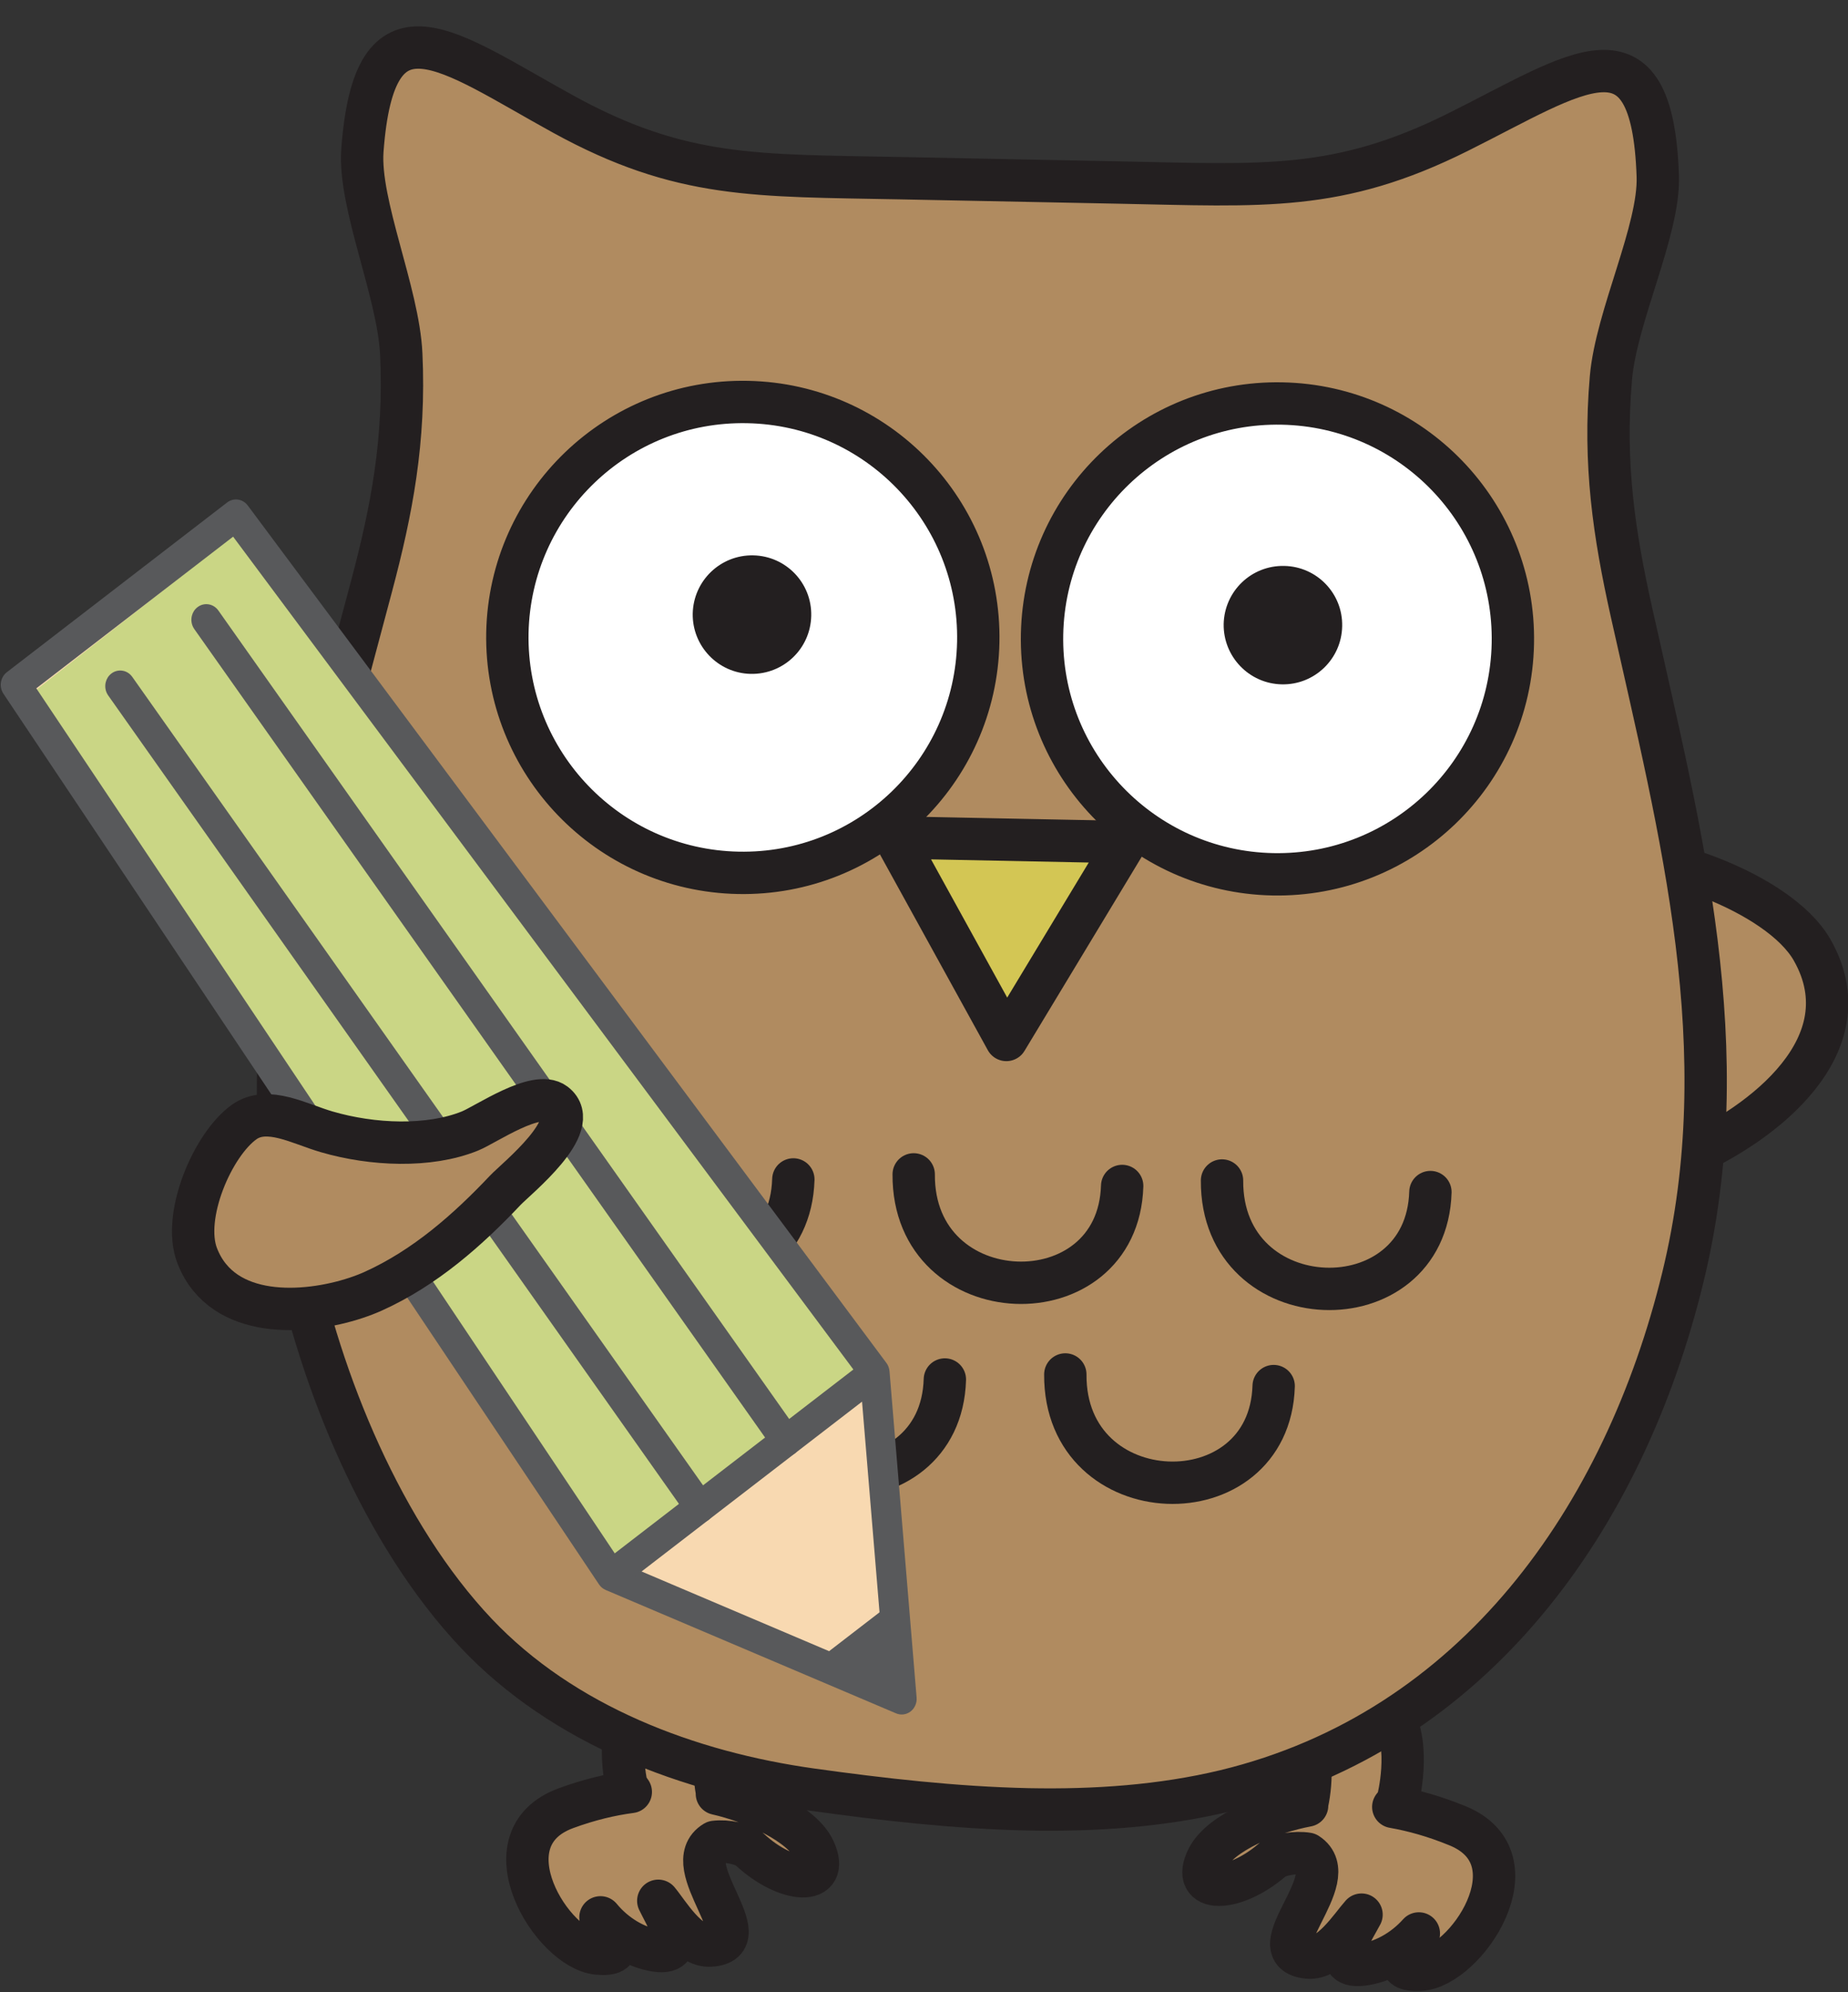
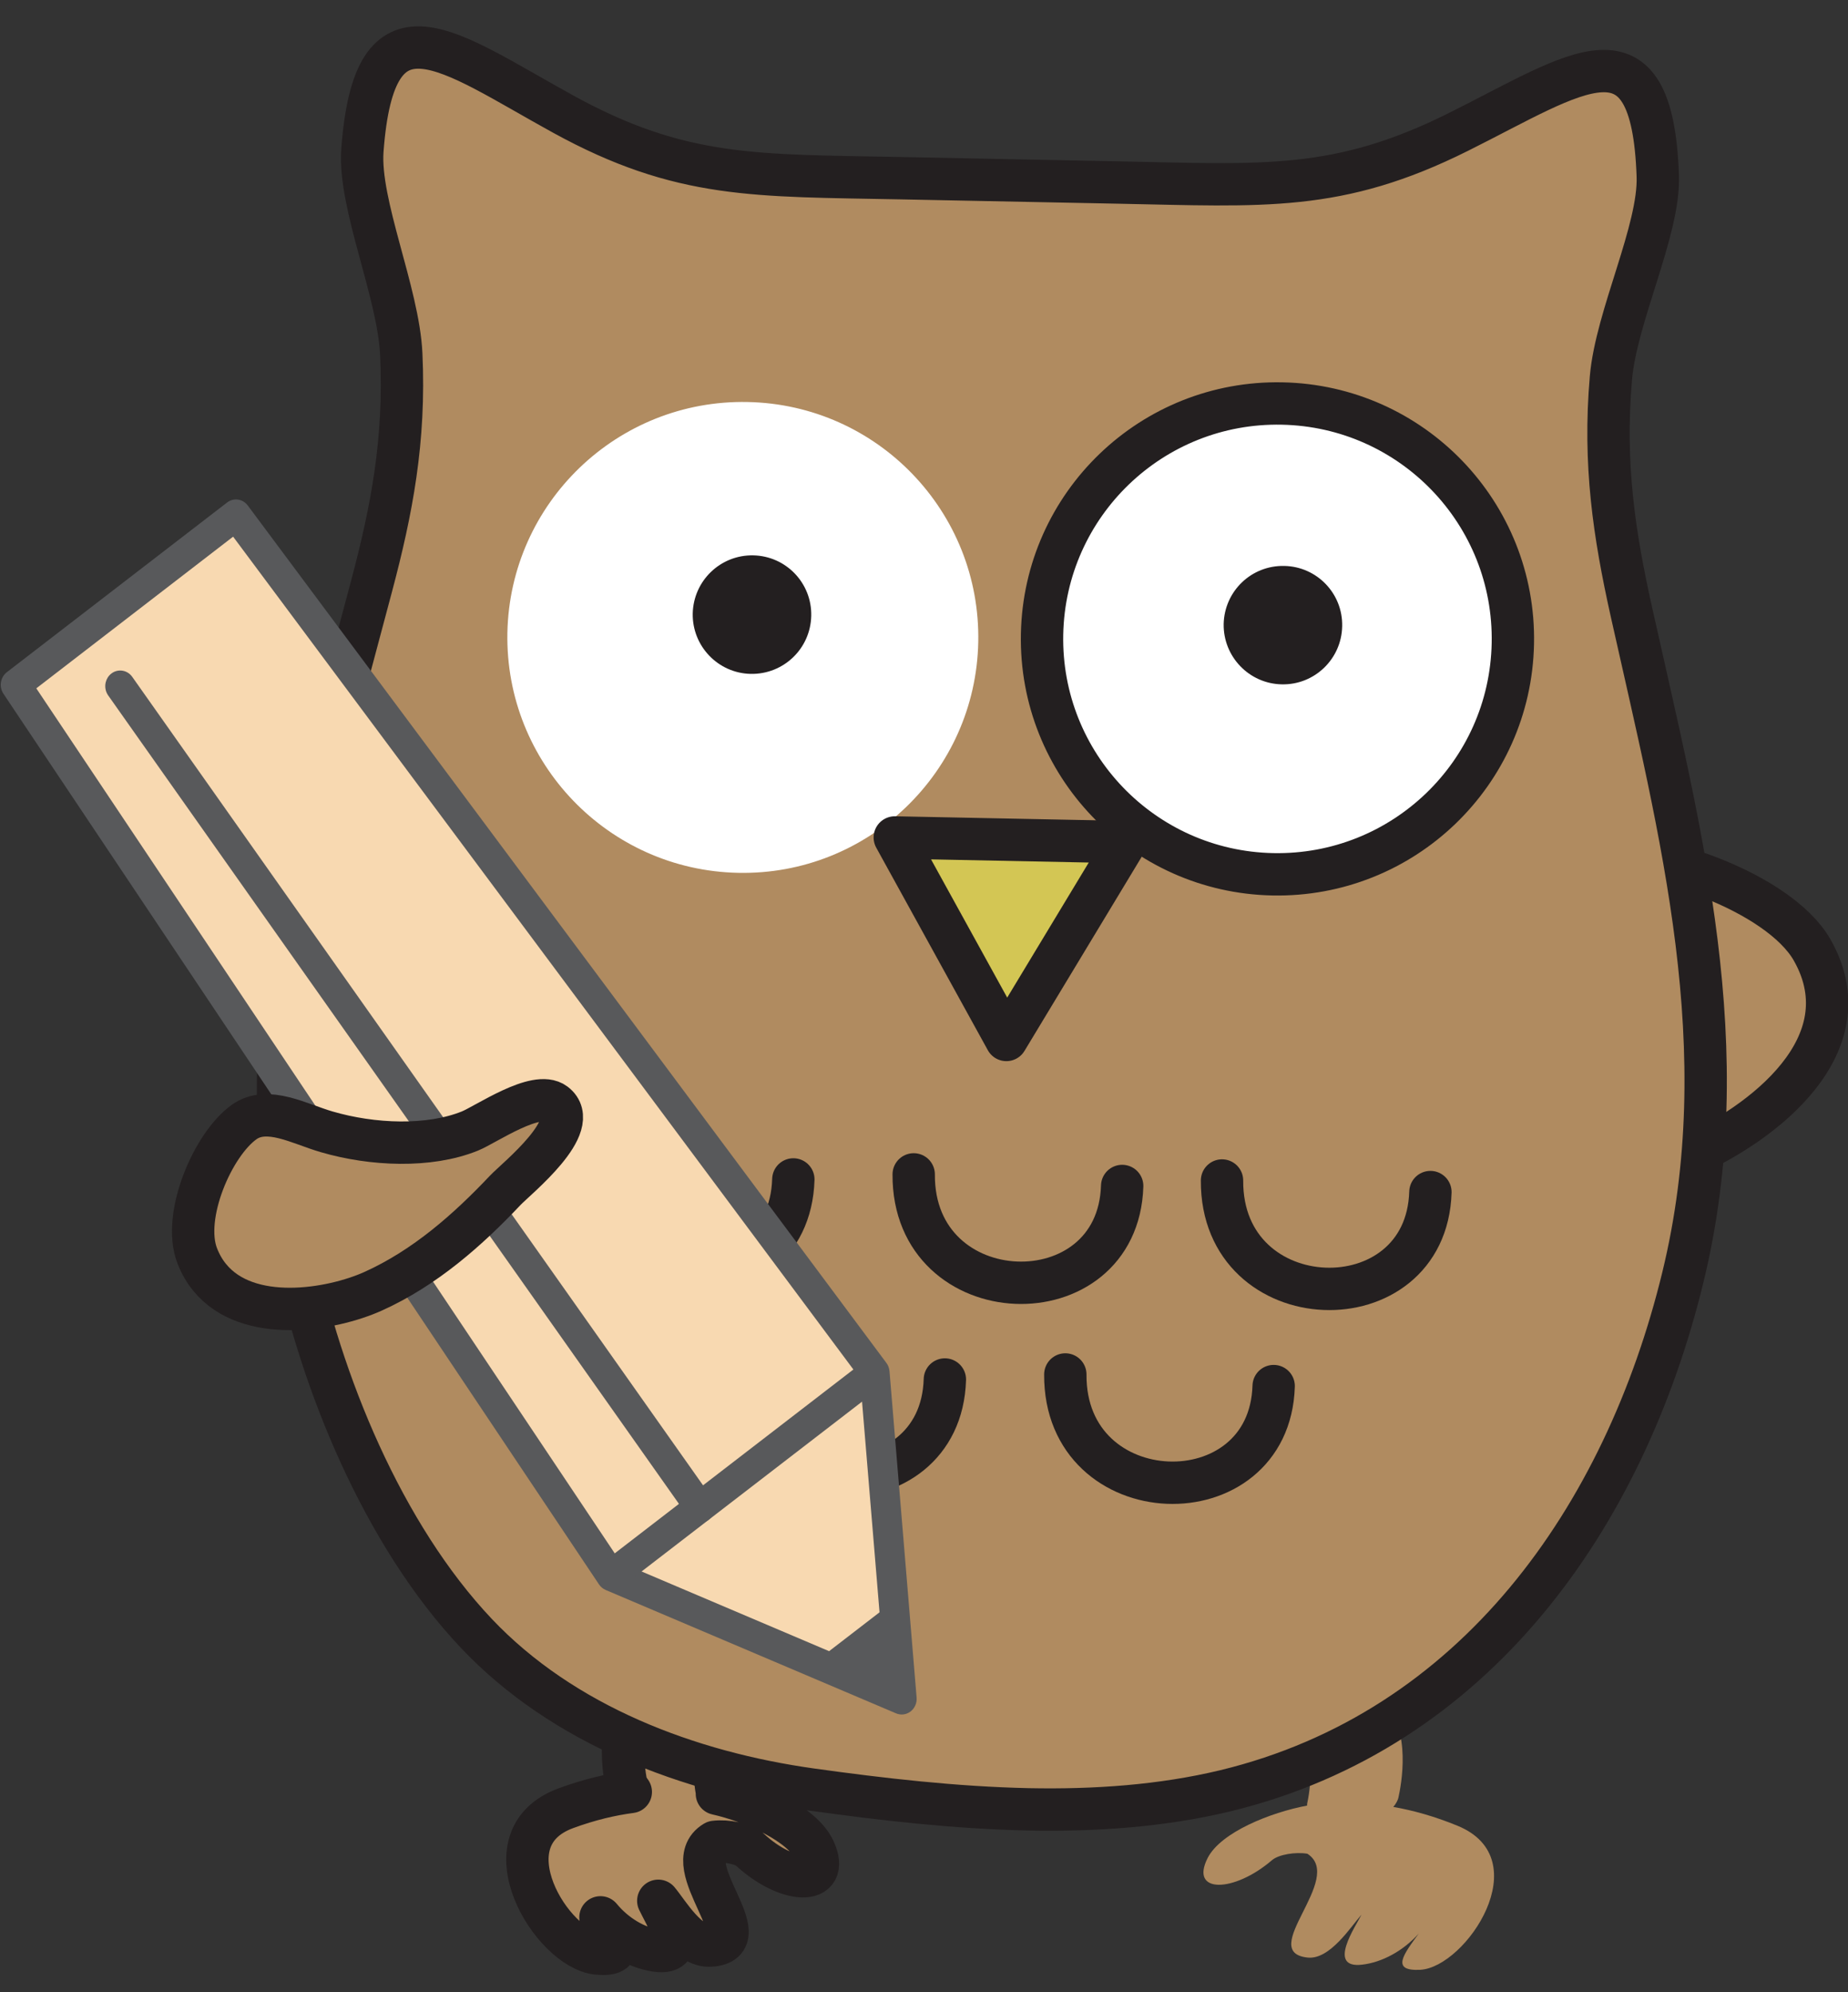
<svg xmlns="http://www.w3.org/2000/svg" width="100%" height="100%" viewBox="0 0 360 388" version="1.1" xml:space="preserve" style="fill-rule:evenodd;clip-rule:evenodd;stroke-linecap:round;stroke-linejoin:round;stroke-miterlimit:2;">
  <rect x="0" y="0" width="360" height="388" fill="#333333" stroke="none" />
  <g transform="matrix(1,0,0,1,-1802.34,-152.294)">
    <g transform="matrix(4.167,0,0,4.167,0,0)">
      <path d="M517.872,82.631C518.625,86.795 513.299,90.108 509.978,91.171C505.812,92.504 501.252,92.681 496.911,92.512C495.58,92.462 488.853,93.035 489.08,90.589C489.229,89.006 494.001,88.318 495.249,87.866C498.418,86.724 501.296,83.877 502.936,81.018C503.908,79.327 504.519,76.868 506.731,76.563C509.746,76.151 515.682,78.234 517.237,80.934C517.568,81.514 517.775,82.079 517.872,82.631Z" style="fill:rgb(176,139,96);fill-rule:nonzero;" />
    </g>
    <g transform="matrix(4.167,0,0,4.167,0,0)">
      <path d="M517.872,82.631C518.625,86.795 513.299,90.108 509.978,91.171C505.812,92.504 501.252,92.681 496.911,92.512C495.58,92.462 488.853,93.035 489.08,90.589C489.229,89.006 494.001,88.318 495.249,87.866C498.418,86.724 501.296,83.877 502.936,81.018C503.908,79.327 504.519,76.868 506.731,76.563C509.746,76.151 515.682,78.234 517.237,80.934C517.568,81.514 517.775,82.079 517.872,82.631Z" style="fill:none;stroke:rgb(35,31,32);stroke-width:1.98px;" />
    </g>
    <g transform="matrix(4.167,0,0,4.167,0,0)">
      <path d="M470.591,122.997C470.023,121.777 467.741,120.761 466.041,120.379C466.044,120.35 466.044,120.314 466.04,120.275C465.832,119.155 465.925,117.696 466.381,117.304C466.967,116.81 466.601,115.996 465.567,115.49C464.536,114.983 463.232,114.976 462.651,115.469C461.277,116.649 461.688,119.308 461.784,119.829C461.814,119.987 461.902,120.141 462.016,120.295C461.076,120.419 460.086,120.651 458.982,121.055C455.138,122.467 458.331,127.65 460.462,127.848C461.849,127.977 461.278,127.166 460.598,126.156C461.292,126.998 462.261,127.566 463.187,127.71C464.852,127.97 463.553,125.928 463.301,125.382C463.77,125.939 464.693,127.545 465.74,127.475C468.167,127.329 464.121,123.712 465.942,122.628C466.497,122.56 467.284,122.713 467.587,122.995C469.302,124.584 471.389,124.716 470.591,122.997Z" style="fill:rgb(176,139,96);fill-rule:nonzero;" />
    </g>
    <g transform="matrix(4.167,0,0,4.167,0,0)">
-       <path d="M470.591,122.997C470.023,121.777 467.741,120.761 466.041,120.379C466.044,120.35 466.044,120.314 466.04,120.275C465.832,119.155 465.925,117.696 466.381,117.304C466.967,116.81 466.601,115.996 465.567,115.49C464.536,114.983 463.232,114.976 462.651,115.469C461.277,116.649 461.688,119.308 461.784,119.829C461.814,119.987 461.902,120.141 462.016,120.295C461.076,120.419 460.086,120.651 458.982,121.055C455.138,122.467 458.331,127.65 460.462,127.848C461.849,127.977 461.278,127.166 460.598,126.156C461.292,126.998 462.261,127.566 463.187,127.71C464.852,127.97 463.553,125.928 463.301,125.382C463.77,125.939 464.693,127.545 465.74,127.475C468.167,127.329 464.121,123.712 465.942,122.628C466.497,122.56 467.284,122.713 467.587,122.995C469.302,124.584 471.389,124.716 470.591,122.997Z" style="fill:none;stroke:rgb(35,31,32);stroke-width:1.98px;" />
+       <path d="M470.591,122.997C470.023,121.777 467.741,120.761 466.041,120.379C466.044,120.35 466.044,120.314 466.04,120.275C465.832,119.155 465.925,117.696 466.381,117.304C466.967,116.81 466.601,115.996 465.567,115.49C464.536,114.983 463.232,114.976 462.651,115.469C461.277,116.649 461.688,119.308 461.784,119.829C461.814,119.987 461.902,120.141 462.016,120.295C461.076,120.419 460.086,120.651 458.982,121.055C455.138,122.467 458.331,127.65 460.462,127.848C461.849,127.977 461.278,127.166 460.598,126.156C461.292,126.998 462.261,127.566 463.187,127.71C464.852,127.97 463.553,125.928 463.301,125.382C463.77,125.939 464.693,127.545 465.74,127.475C468.167,127.329 464.121,123.712 465.942,122.628C466.497,122.56 467.284,122.713 467.587,122.995C469.302,124.584 471.389,124.716 470.591,122.997" style="fill:none;stroke:rgb(35,31,32);stroke-width:1.98px;" />
    </g>
    <g transform="matrix(4.167,0,0,4.167,0,0)">
      <path d="M491.988,123.487C492.307,123.213 493.092,123.092 493.646,123.183C495.429,124.337 491.249,127.794 493.667,128.036C494.705,128.141 495.694,126.567 496.178,126.029C495.91,126.565 494.534,128.565 496.207,128.367C497.14,128.259 498.127,127.724 498.857,126.909C498.134,127.894 497.533,128.678 498.927,128.607C501.063,128.483 504.451,123.43 500.667,121.876C499.573,121.429 498.594,121.159 497.662,120.995C497.782,120.856 497.875,120.7 497.907,120.538C498.021,120.024 498.54,117.382 497.206,116.154C496.641,115.636 495.339,115.597 494.293,116.061C493.241,116.532 492.848,117.33 493.413,117.847C493.852,118.253 493.883,119.717 493.639,120.825C493.631,120.865 493.632,120.894 493.634,120.932C491.917,121.255 489.604,122.179 488.987,123.376C488.126,125.064 490.22,125.005 491.988,123.487Z" style="fill:rgb(176,139,96);fill-rule:nonzero;" />
    </g>
    <g transform="matrix(4.167,0,0,4.167,0,0)">
-       <path d="M491.988,123.487C492.307,123.213 493.092,123.092 493.646,123.183C495.429,124.337 491.249,127.794 493.667,128.036C494.705,128.141 495.694,126.567 496.178,126.029C495.91,126.565 494.534,128.565 496.207,128.367C497.14,128.259 498.127,127.724 498.857,126.909C498.134,127.894 497.533,128.678 498.927,128.607C501.063,128.483 504.451,123.43 500.667,121.876C499.573,121.429 498.594,121.159 497.662,120.995C497.782,120.856 497.875,120.7 497.907,120.538C498.021,120.024 498.54,117.382 497.206,116.154C496.641,115.636 495.339,115.597 494.293,116.061C493.241,116.532 492.848,117.33 493.413,117.847C493.852,118.253 493.883,119.717 493.639,120.825C493.631,120.865 493.632,120.894 493.634,120.932C491.917,121.255 489.604,122.179 488.987,123.376C488.126,125.064 490.22,125.005 491.988,123.487Z" style="fill:none;stroke:rgb(35,31,32);stroke-width:1.98px;" />
-     </g>
+       </g>
    <g transform="matrix(4.167,0,0,4.167,0,0)">
      <path d="M480.593,121.108C483.726,121.171 486.845,120.953 489.805,120.242C501.495,117.415 508.47,107.448 511.199,96.249C513.799,85.579 511.118,75.557 508.788,65.118C507.991,61.531 507.488,58.238 507.836,54.222C508.08,51.337 510.116,47.3 510.027,44.775C509.768,37.227 506.276,39.937 500.709,42.713C495.081,45.521 491.607,45.212 484.817,45.078L474.649,44.876C467.863,44.741 464.376,44.912 458.862,41.884C453.411,38.887 450.027,36.041 449.469,43.577C449.286,46.096 451.153,50.209 451.286,53.101C451.473,57.13 450.84,60.398 449.894,63.955C447.166,74.284 444.084,84.193 446.261,94.959C447.504,101.131 450.436,108.277 454.798,112.887C458.856,117.174 464.727,119.383 470.473,120.183C473.727,120.636 477.169,121.034 480.593,121.108Z" style="fill:rgb(176,139,96);fill-rule:nonzero;" />
    </g>
    <g transform="matrix(4.167,0,0,4.167,0,0)">
      <path d="M480.593,121.108C483.726,121.171 486.845,120.953 489.805,120.242C501.495,117.415 508.47,107.448 511.199,96.249C513.799,85.579 511.118,75.557 508.788,65.118C507.991,61.531 507.488,58.238 507.836,54.222C508.08,51.337 510.116,47.3 510.027,44.775C509.768,37.227 506.276,39.937 500.709,42.713C495.081,45.521 491.607,45.212 484.817,45.078L474.649,44.876C467.863,44.741 464.376,44.912 458.862,41.884C453.411,38.887 450.027,36.041 449.469,43.577C449.286,46.096 451.153,50.209 451.286,53.101C451.473,57.13 450.84,60.398 449.894,63.955C447.166,74.284 444.084,84.193 446.261,94.959C447.504,101.131 450.436,108.277 454.798,112.887C458.856,117.174 464.727,119.383 470.473,120.183C473.727,120.636 477.169,121.034 480.593,121.108Z" style="fill:none;stroke:rgb(35,31,32);stroke-width:1.98px;stroke-linecap:butt;stroke-linejoin:miter;" />
    </g>
    <g transform="matrix(4.167,0,0,4.167,0,0)">
      <path d="M478.26,66.559C478.137,72.628 473.114,77.464 467.04,77.34C460.964,77.22 456.132,72.196 456.247,66.12C456.372,60.04 461.399,55.213 467.476,55.336C473.552,55.455 478.382,60.475 478.26,66.559Z" style="fill:white;fill-rule:nonzero;" />
    </g>
    <g transform="matrix(4.167,0,0,4.167,0,0)">
-       <path d="M478.26,66.559C478.137,72.628 473.114,77.464 467.04,77.34C460.964,77.22 456.132,72.196 456.247,66.12C456.372,60.04 461.399,55.213 467.476,55.336C473.552,55.455 478.382,60.475 478.26,66.559Z" style="fill:none;stroke:rgb(35,31,32);stroke-width:1.98px;stroke-linecap:butt;stroke-linejoin:miter;" />
-     </g>
+       </g>
    <g transform="matrix(4.167,0,0,4.167,0,0)">
      <path d="M470.452,65.329C470.419,66.859 469.16,68.071 467.623,68.042C466.101,68.012 464.883,66.748 464.912,65.219C464.946,63.688 466.209,62.474 467.738,62.503C469.268,62.531 470.486,63.795 470.452,65.329Z" style="fill:rgb(35,31,32);fill-rule:nonzero;" />
    </g>
    <g transform="matrix(4.167,0,0,4.167,0,0)">
      <path d="M485.159,75.903L479.574,85.151L474.358,75.687L485.159,75.903Z" style="fill:rgb(211,198,84);fill-rule:nonzero;" />
    </g>
    <g transform="matrix(4.167,0,0,4.167,0,0)">
      <path d="M485.159,75.903L479.574,85.151L474.358,75.687L485.159,75.903Z" style="fill:none;stroke:rgb(35,31,32);stroke-width:1.98px;" />
    </g>
    <g transform="matrix(4.167,0,0,4.167,0,0)">
      <path d="M503.252,66.623C503.133,72.705 498.108,77.528 492.029,77.408C485.953,77.286 481.123,72.266 481.243,66.186C481.364,60.107 486.389,55.283 492.464,55.406C498.542,55.526 503.373,60.542 503.252,66.623Z" style="fill:white;fill-rule:nonzero;" />
    </g>
    <g transform="matrix(4.167,0,0,4.167,0,0)">
      <path d="M503.252,66.623C503.133,72.705 498.108,77.528 492.029,77.408C485.953,77.286 481.123,72.266 481.243,66.186C481.364,60.107 486.389,55.283 492.464,55.406C498.542,55.526 503.373,60.542 503.252,66.623Z" style="fill:none;stroke:rgb(35,31,32);stroke-width:1.98px;stroke-linecap:butt;stroke-linejoin:miter;" />
    </g>
    <g transform="matrix(4.167,0,0,4.167,0,0)">
      <path d="M495.273,65.814C495.246,67.345 493.98,68.564 492.451,68.531C490.925,68.502 489.708,67.238 489.733,65.71C489.768,64.176 491.03,62.963 492.565,62.997C494.089,63.024 495.307,64.286 495.273,65.814Z" style="fill:rgb(35,31,32);fill-rule:nonzero;" />
    </g>
    <g transform="matrix(4.167,0,0,4.167,0,0)">
      <path d="M459.873,91.129C459.835,97.648 469.428,97.925 469.615,91.669" style="fill:none;stroke:rgb(35,31,32);stroke-width:1.98px;" />
    </g>
    <g transform="matrix(4.167,0,0,4.167,0,0)">
      <path d="M475.242,91.433C475.203,97.951 484.796,98.232 484.988,91.975" style="fill:none;stroke:rgb(35,31,32);stroke-width:1.98px;" />
    </g>
    <g transform="matrix(4.167,0,0,4.167,0,0)">
      <path d="M489.656,91.719C489.617,98.239 499.209,98.516 499.398,92.26" style="fill:none;stroke:rgb(35,31,32);stroke-width:1.98px;" />
    </g>
    <g transform="matrix(4.167,0,0,4.167,0,0)">
      <path d="M466.956,100.48C466.918,106.998 476.515,107.27 476.699,101.019" style="fill:none;stroke:rgb(35,31,32);stroke-width:1.98px;" />
    </g>
    <g transform="matrix(4.167,0,0,4.167,0,0)">
      <path d="M482.33,100.784C482.29,107.298 491.879,107.571 492.07,101.327" style="fill:none;stroke:rgb(35,31,32);stroke-width:1.98px;" />
    </g>
    <g transform="matrix(4.167,0,0,4.167,0,0)">
      <path d="M433.261,68.552L443.559,60.62L473.415,100.694L474.683,115.947L461.104,110.177L433.261,68.552Z" style="fill:rgb(248,217,177);fill-rule:nonzero;" />
    </g>
    <g transform="matrix(4.167,0,0,4.167,0,0)">
-       <path d="M473.351,100.387L460.745,110.259L433.707,69.19L444.377,60.835L473.351,100.387Z" style="fill:rgb(202,214,133);fill-rule:nonzero;" />
-     </g>
+       </g>
    <g transform="matrix(4.167,0,0,4.167,0,0)">
      <path d="M443.425,61.629L434.224,68.718L461.559,109.583L473.887,114.821L472.737,100.974L443.425,61.629ZM432.584,68.369C432.623,68.211 432.711,68.069 432.846,67.964L443.144,60.032C443.45,59.797 443.878,59.86 444.11,60.172L473.967,100.247C474.05,100.358 474.099,100.492 474.111,100.632L475.378,115.884C475.399,116.138 475.292,116.383 475.097,116.534C474.9,116.685 474.645,116.717 474.419,116.623L460.841,110.855C460.715,110.801 460.608,110.712 460.531,110.597L432.688,68.971C432.566,68.788 432.534,68.569 432.584,68.369Z" style="fill:rgb(88,89,91);fill-rule:nonzero;" />
    </g>
    <g transform="matrix(4.167,0,0,4.167,0,0)">
      <path d="M474.304,111.392L470.628,114.224L474.683,115.947L474.304,111.392Z" style="fill:rgb(88,89,91);fill-rule:nonzero;" />
    </g>
    <g transform="matrix(4.167,0,0,4.167,0,0)">
      <path d="M460.623,109.842C460.662,109.685 460.75,109.542 460.884,109.438L472.486,100.503C472.797,100.264 473.235,100.333 473.464,100.657C473.693,100.982 473.628,101.436 473.316,101.678L461.714,110.613C461.404,110.852 460.965,110.783 460.736,110.459C460.606,110.275 460.572,110.048 460.623,109.842Z" style="fill:rgb(88,89,91);fill-rule:nonzero;" />
    </g>
    <g transform="matrix(4.167,0,0,4.167,0,0)">
-       <path d="M441.496,65.331C441.535,65.173 441.623,65.03 441.758,64.926C442.068,64.687 442.506,64.756 442.735,65.08L469.835,103.451C470.064,103.777 469.998,104.232 469.687,104.472C469.377,104.712 468.938,104.642 468.709,104.318L441.61,65.947C441.481,65.763 441.445,65.536 441.496,65.331Z" style="fill:rgb(88,89,91);fill-rule:nonzero;" />
-     </g>
+       </g>
    <g transform="matrix(4.167,0,0,4.167,0,0)">
      <path d="M437.47,68.433C437.509,68.274 437.597,68.132 437.732,68.027C438.042,67.788 438.481,67.857 438.71,68.182L465.809,106.553C466.038,106.877 465.972,107.333 465.661,107.574C465.351,107.813 464.912,107.744 464.683,107.42L437.584,69.048C437.455,68.865 437.419,68.638 437.47,68.433Z" style="fill:rgb(88,89,91);fill-rule:nonzero;" />
    </g>
    <g transform="matrix(4.167,0,0,4.167,0,0)">
      <path d="M442.334,96.254C444.123,98.44 448.038,97.767 449.972,96.895C452.398,95.801 454.404,94.022 456.146,92.179C456.68,91.617 459.8,89.136 458.465,88.123C457.602,87.468 455.247,89.1 454.497,89.406C452.586,90.181 449.935,90.069 447.799,89.444C446.537,89.079 445.036,88.216 443.951,88.979C442.475,90.022 441.03,93.377 441.745,95.231C441.898,95.627 442.096,95.965 442.334,96.254Z" style="fill:rgb(176,139,96);fill-rule:nonzero;" />
    </g>
    <g transform="matrix(4.167,0,0,4.167,0,0)">
      <path d="M442.334,96.254C444.123,98.44 448.038,97.767 449.972,96.895C452.398,95.801 454.404,94.022 456.146,92.179C456.68,91.617 459.8,89.136 458.465,88.123C457.602,87.468 455.247,89.1 454.497,89.406C452.586,90.181 449.935,90.069 447.799,89.444C446.537,89.079 445.036,88.216 443.951,88.979C442.475,90.022 441.03,93.377 441.745,95.231C441.898,95.627 442.096,95.965 442.334,96.254Z" style="fill:none;stroke:rgb(35,31,32);stroke-width:1.98px;" />
    </g>
  </g>
</svg>